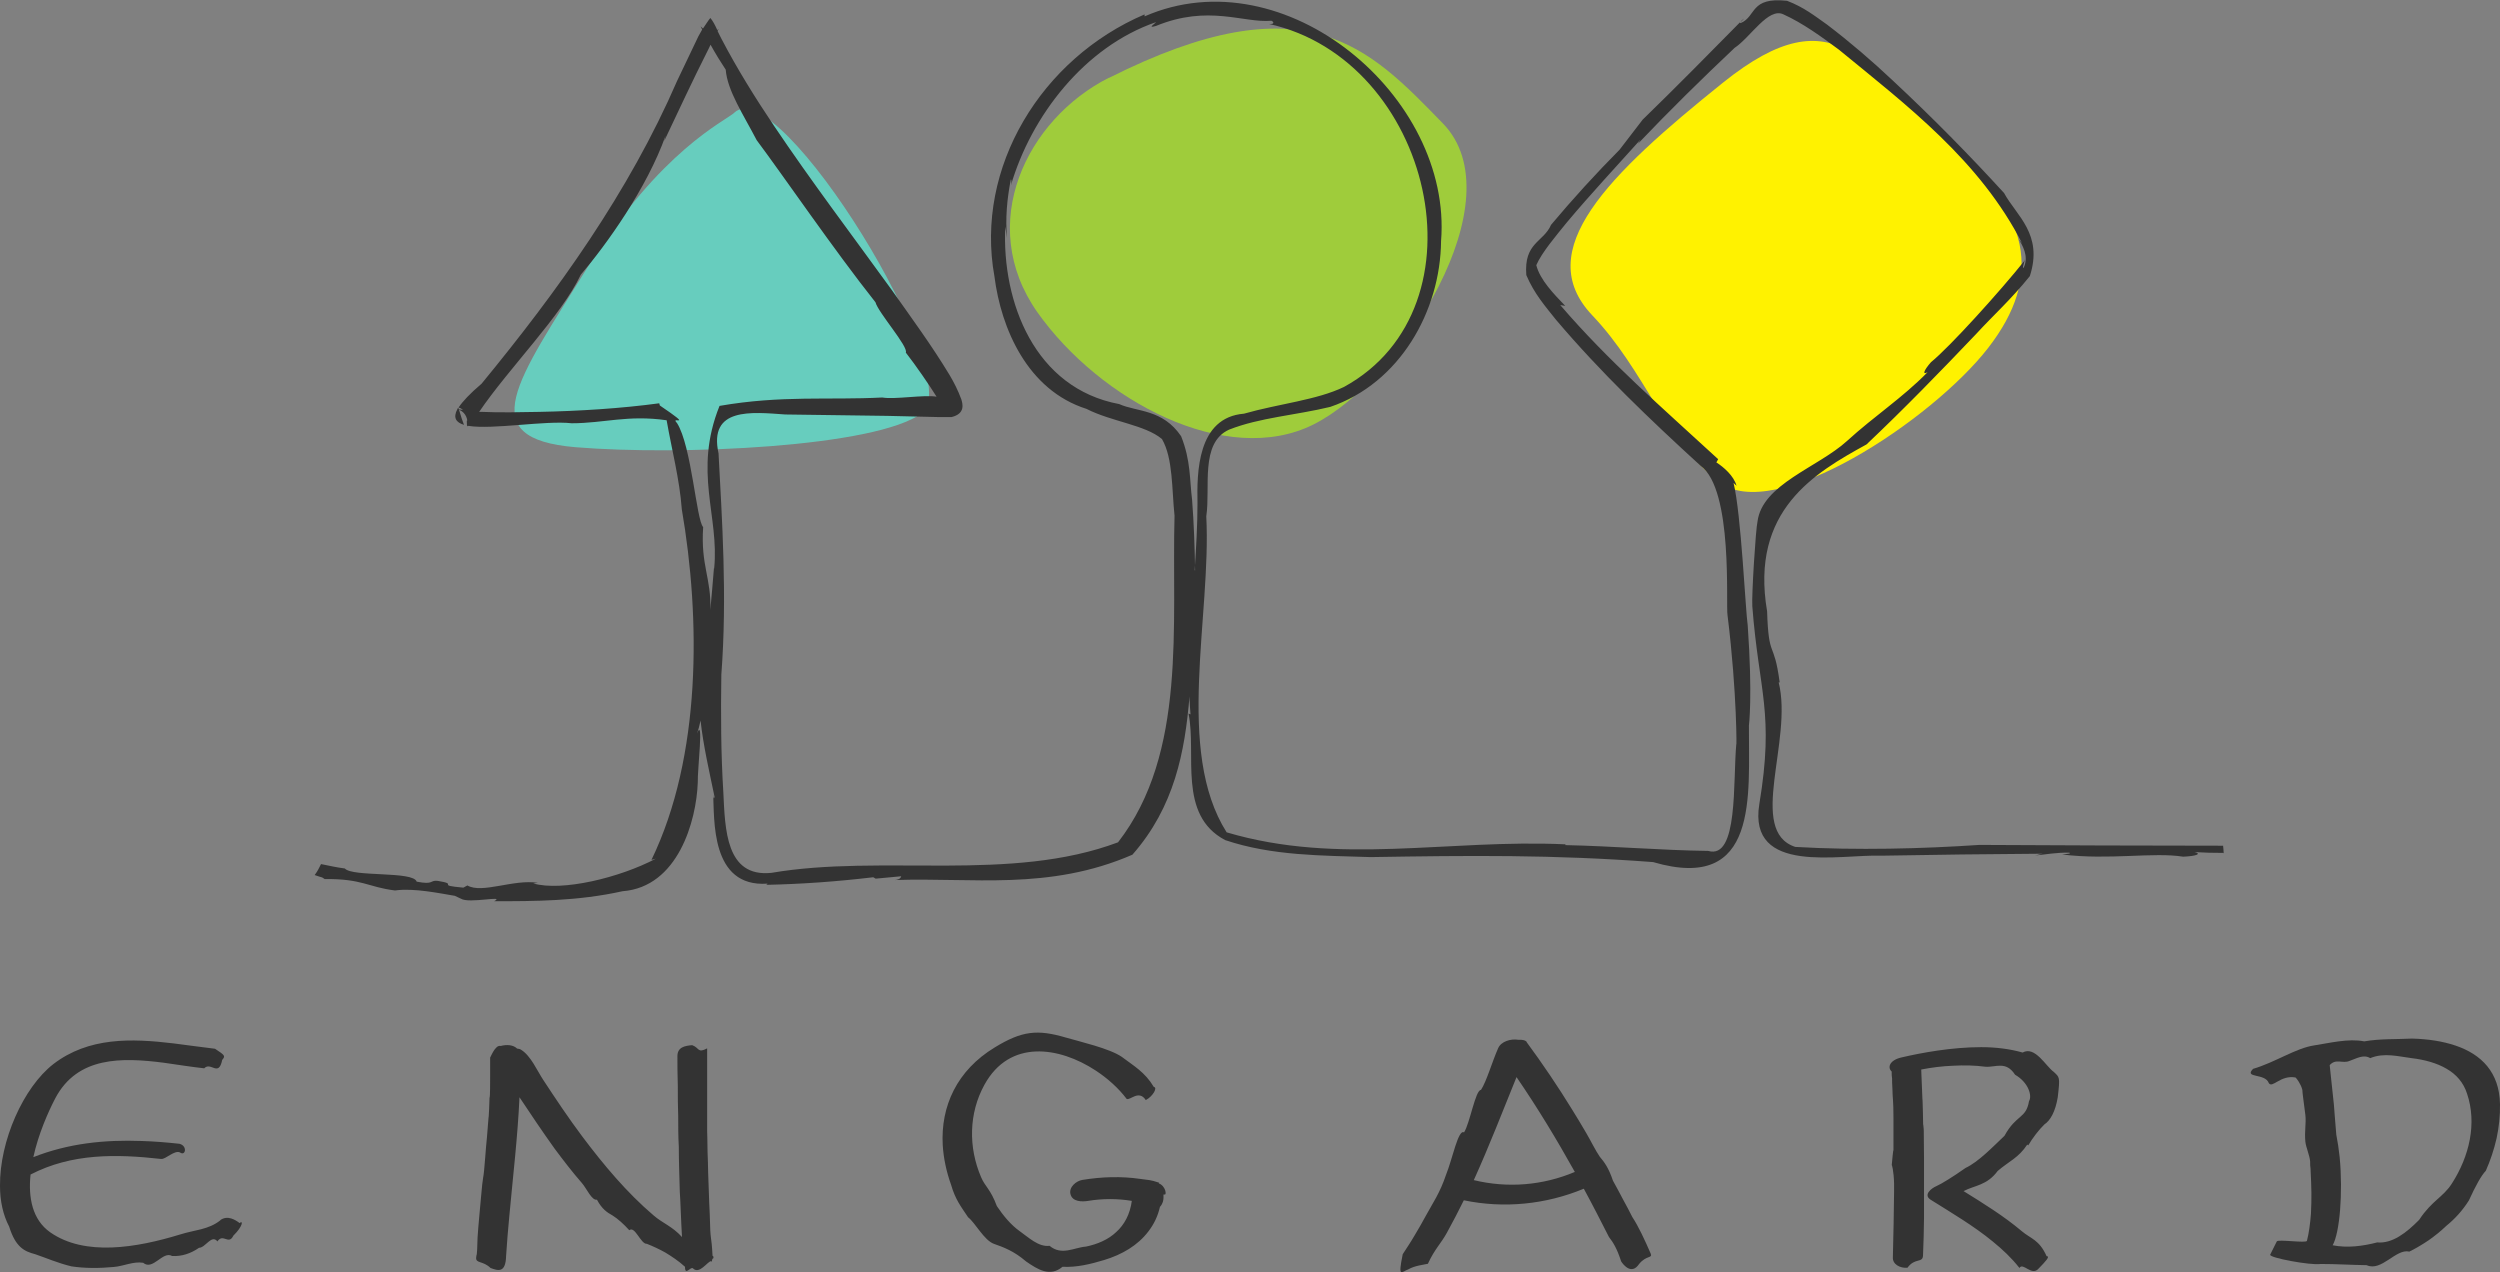
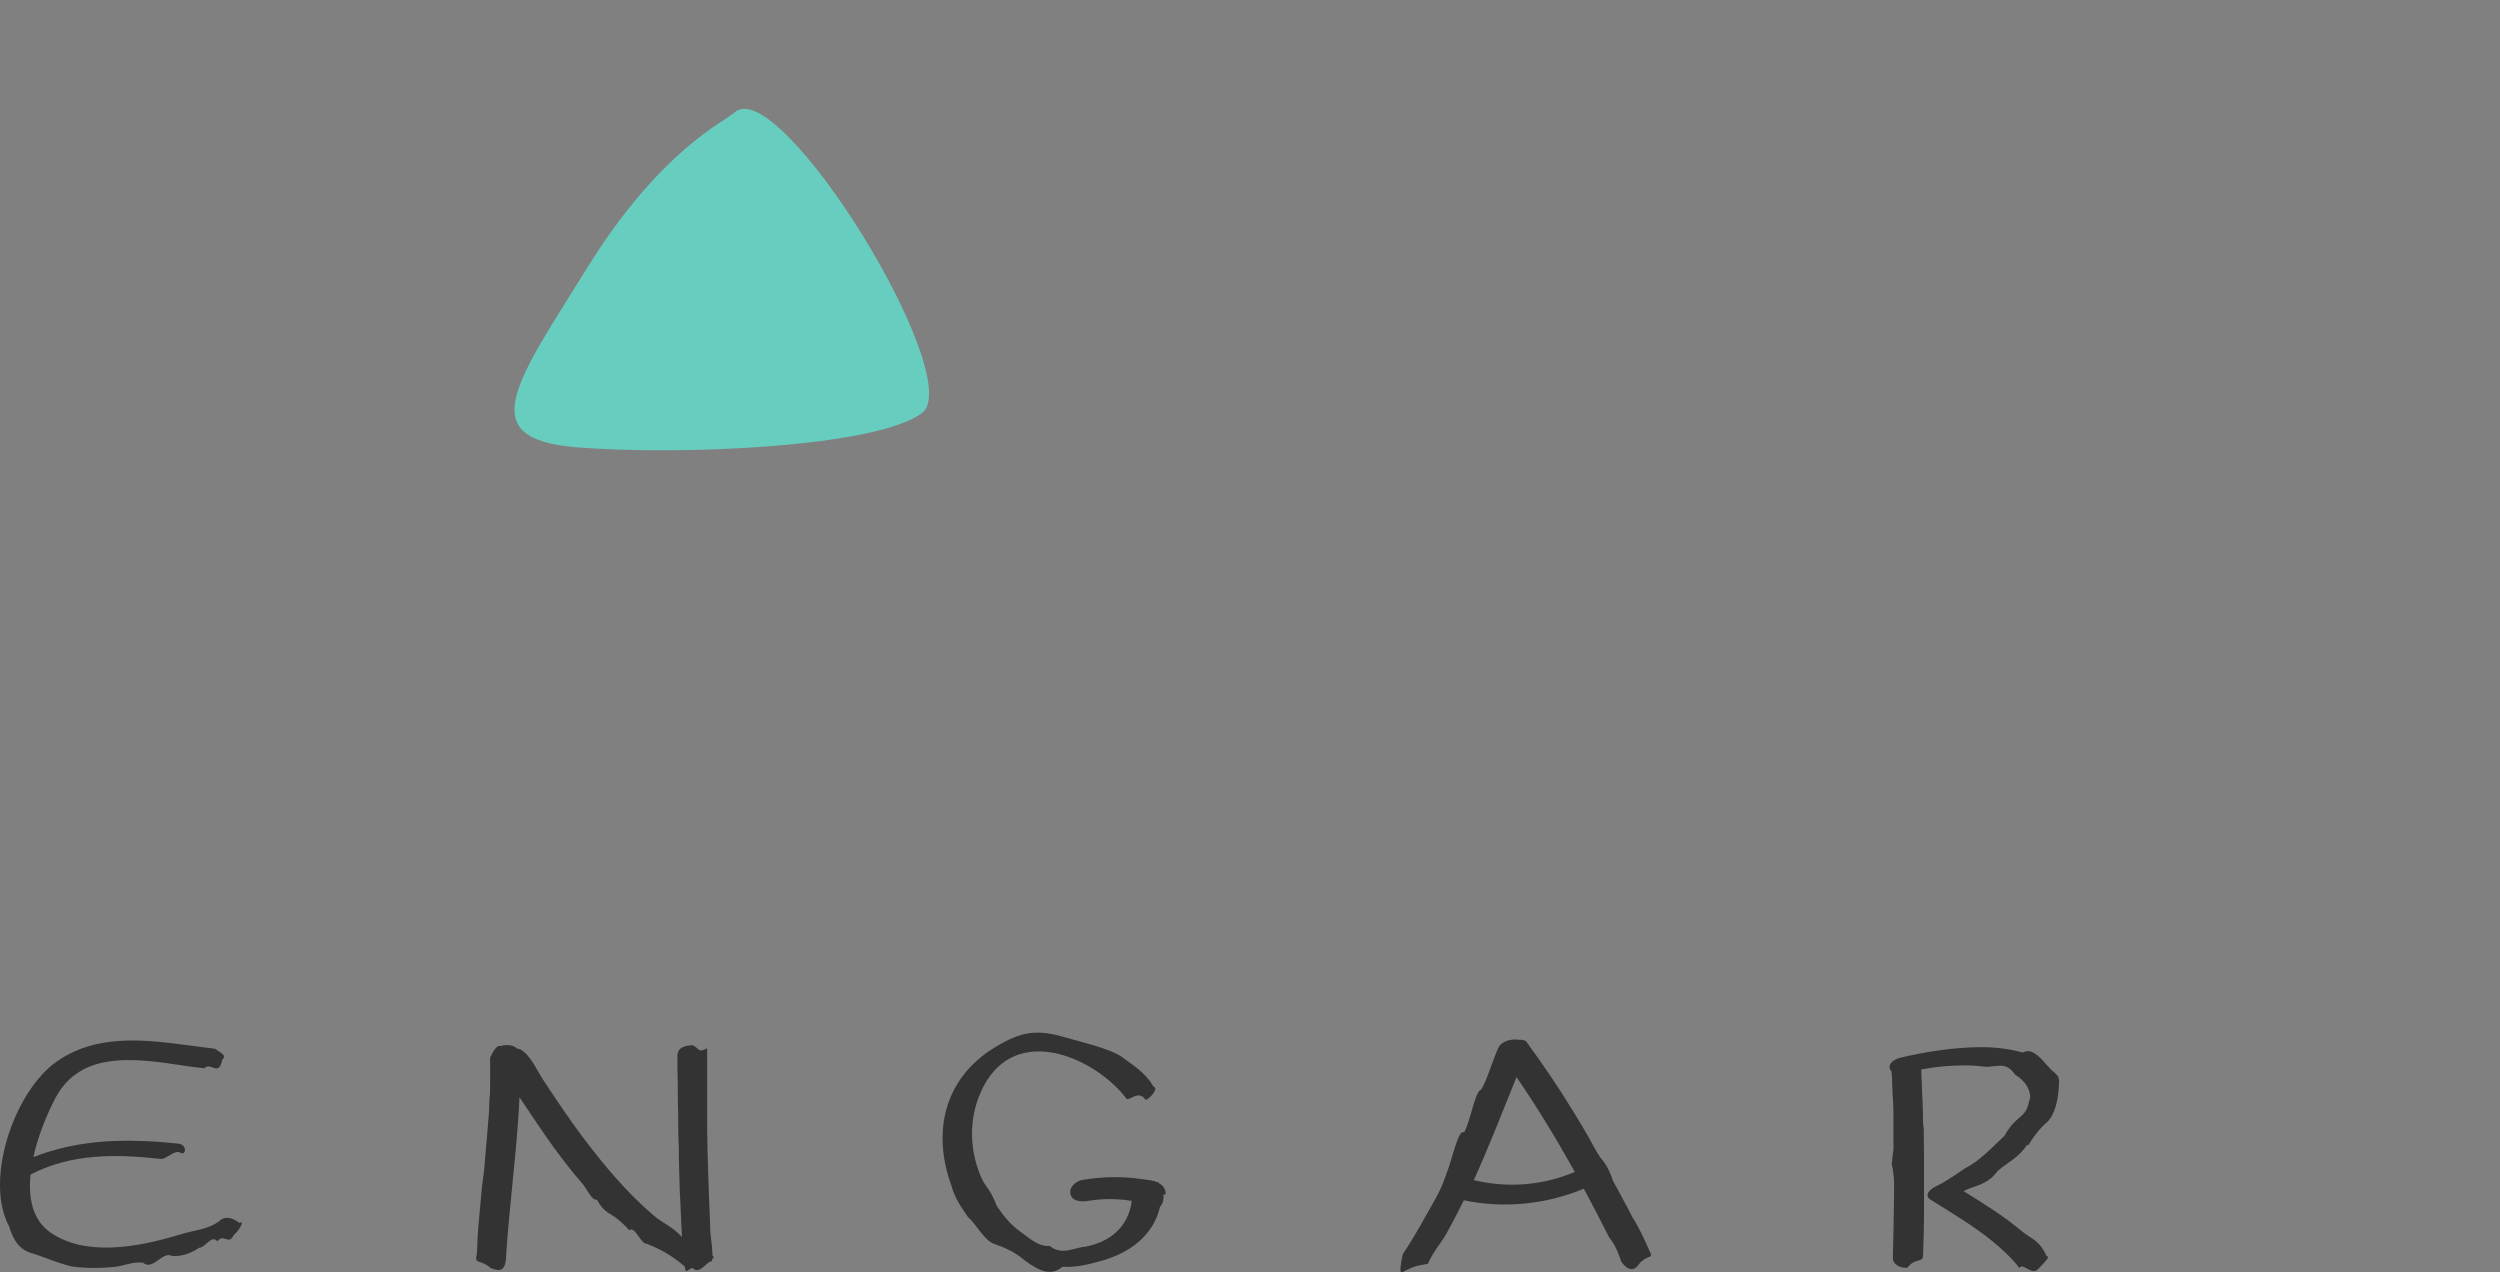
<svg xmlns="http://www.w3.org/2000/svg" id="Layer_1" version="1.1" viewBox="0 0 125.22 63.72">
  <rect x="0" y="0" width="125.22" height="63.72" fill="#808080" stroke="none" />
  <defs>
    <style>
      .st0 {
        fill: #9fcc3b;
      }

      .st0, .st1, .st2, .st3 {
        fill-rule: evenodd;
      }

      .st1 {
        fill: #333;
      }

      .st2 {
        fill: #fff200;
      }

      .st3 {
        fill: #67cdbe;
      }
    </style>
  </defs>
-   <path class="st0" d="M55.55,3.89c-4.14,2.09-6.69,7.34-3.59,11.75,3.13,4.42,9.46,7.81,13.83,5.62,4.4-2.2,10.2-11.29,6.47-15.09-3.69-3.79-6.85-7.23-16.71-2.27Z" />
-   <path class="st2" d="M79.75,15.79c2.65,2.79,3.59,6.16,6.34,8.34,2.75,2.18,10.69-3.09,13.49-6.7s2.07-6.76-1.99-10.34c-4.06-3.58-5.52-7.58-11.29-2.95-5.77,4.63-9.62,8.41-6.55,11.65Z" />
-   <path class="st1" d="M112.85,53.54c-.47.48.61.2.79.71.18.28.58-.42,1.34-.28.05.04.27.33.34.62,0,.14.07.6.15,1.25.05.42-.05.81,0,1.34.03.29.22.7.24,1,0,.13,0,.25.02.36.05,1.04.06,1.44.02,2.26-.04.5-.1.96-.2,1.35-.03.13-1.46-.09-1.51.03-.05.12-.29.56-.33.66-.09.16,2.05.55,2.52.47.79,0,1.56.05,2.31.06.75.34,1.46-.84,2.14-.68.34-.17.66-.36.97-.57.31-.22.6-.45.88-.72.42-.34.8-.75,1.13-1.27.33-.72.62-1.25.85-1.49.23-.52.41-1.06.54-1.63.12-.56.18-1.13.17-1.71-.03-1.59-.93-2.49-2.23-2.93-.65-.22-1.39-.33-2.18-.35-.77.04-1.6,0-2.39.14-.79-.16-1.77.09-2.5.2-.94.14-1.95.85-3.08,1.18ZM116.84,62.37c.35-.62.52-2.61.35-4.4-.04-.39-.1-.78-.17-1.14-.04-.53-.09-1.04-.12-1.5-.11-1.1-.21-1.9-.21-1.98.31-.35.65-.06.99-.21.34-.11.69-.35,1.04-.14.7-.29,1.42-.08,2.07,0,.67.08,1.27.25,1.75.53.49.28.85.69,1.03,1.25.5,1.49.12,3.13-.76,4.5-.44.69-1,.85-1.64,1.82-.64.65-1.35,1.2-2.1,1.13-.74.19-1.5.29-2.25.14Z" />
  <path class="st1" d="M11.04,61.12c-.6.48-1.29.48-2.01.71-2.19.67-4.78,1.11-6.52-.11-.89-.63-1.1-1.73-.98-2.89,2.07-1.07,4.29-1.03,6.54-.78.22.03.66-.45.94-.33.28.21.4-.32-.02-.43-.64-.07-1.26-.12-1.89-.14-1.87-.07-3.68.12-5.43.81.25-1.15.74-2.26,1.1-2.95,1.11-2.1,3.32-2.05,5.43-1.78.7.1,1.39.21,2.03.28.33-.35.72.46.9-.42.17-.2.14-.23-.36-.56-.68-.08-1.38-.18-2.09-.27-2.1-.25-4.24-.32-6.01,1.04C1.17,54.47-.02,57.14,0,59.4c0,.75.15,1.45.46,2.04.32,1.03.76,1.24,1.3,1.38.53.18,1.15.45,1.82.61.67.1,1.38.1,2.12.03.49-.04.98-.29,1.47-.21.49.41.98-.61,1.45-.34.47.03.93-.12,1.35-.41.32,0,.63-.69.92-.32.29-.43.56.21.8-.29.48-.47.5-.79.31-.63-.2-.15-.59-.41-.96-.15ZM76.48,52.2c-.07-.1-.23-.13-.43-.12-.38-.06-.86.08-1.01.42-.3.68-.58,1.66-.86,2.09-.28,0-.56,1.69-.85,2.13-.29-.18-.58,1.33-.9,2.12-.31.92-.65,1.39-1.01,2.05-.18.34-.37.66-.56.98-.19.33-.4.64-.6.95-.26,1.26-.05.87.28.76.32-.19.77-.23.98-.28.34-.74.66-1.02.95-1.55s.58-1.08.85-1.63c2.01.42,4.11.21,6.01-.58.22.41.43.8.64,1.21.21.41.41.8.62,1.21.21.27.4.57.61,1.22.12.19.53.69.9.13.37-.45.68-.27.58-.52-.31-.71-.61-1.36-.92-1.83-.15-.3-.31-.6-.48-.91-.16-.31-.32-.6-.49-.91-.22-.65-.43-.93-.66-1.2-.22-.32-.45-.8-.68-1.19-.23-.4-.47-.79-.71-1.18-.7-1.14-1.47-2.28-2.28-3.38ZM73.82,59.11c.77-1.7,1.45-3.46,2.14-5.16,1.05,1.53,2.01,3.12,2.92,4.75-1.61.68-3.37.82-5.06.41ZM35.69,62.9c-.06-1.16-.11-.57-.14-2.08-.04-.71-.06-1.71-.08-2.08,0-.34-.02-.7-.03-1.04,0-.61-.02-.8-.02-1.04,0-.32,0-.48,0-.65,0-.25,0-.03,0-.73,0-.15,0,.12,0-.68,0-.16,0,.19,0-.71,0-.6,0,.08,0-.35,0-.07,0-.21,0-1.03-.49.26-.38-.03-.75-.16-.37.03-.74.1-.74.55,0,.32,0,.96.02,1.51,0,.5,0,1.01.02,1.51,0,.5,0,1.01.03,1.51,0,.75.03,1.51.05,2.27.03.35.06,1.45.11,2.26-.49-.54-.97-.69-1.42-1.08-1.35-1.15-2.51-2.54-3.57-3.95-.69-.92-1.33-1.88-1.96-2.84-.3-.45-.62-1.21-1.11-1.51-.05-.04-.13-.05-.2-.06-.19-.19-.52-.21-.82-.13-.29-.08-.53.64-.53.57,0,.58,0,.5,0,1,0,.96-.02,1.06-.03,1,0,.17-.04,1.08-.05,1.01-.03.34-.05.66-.08,1-.05.39-.13,1.76-.19,2.01-.06.31-.13,1.34-.2,2.01-.03.34-.06.66-.08,1-.03,1.17-.05.72-.07,1-.03.3.34.15.72.52.38.14.76.27.78-.61.04-.66.1-1.32.16-1.98.18-1.98.42-3.97.51-5.96.57.86,1.15,1.72,1.75,2.56.44.59.89,1.18,1.38,1.74.24.28.49.88.75.83.25.47.51.64.78.79.27.17.55.42.84.74.28-.24.58.71.88.68.3.12.61.26.93.44.31.19.65.41.98.71,0,.48.28-.03.4.08.32.32.72-.34.9-.36.02.03.08.02.05-.05.07-.19.09,0,.07-.19,0-.11,0-.34,0,0ZM58.06,59.24c-.48-.16-.47-.12-.94-.19-.96-.14-1.93-.11-2.91.05-.31.05-.69.37-.59.72.1.38.58.38.88.33.73-.12,1.47-.12,2.19,0-.09.67-.37,1.19-.78,1.56-.4.38-.94.61-1.52.73-.58.04-1.21.47-1.82-.04-.55.07-1.05-.42-1.49-.73-.44-.31-.83-.78-1.15-1.26-.32-.86-.59-.97-.79-1.45-.64-1.49-.62-3.2.17-4.63,1.26-2.29,3.74-1.91,5.57-.71.61.4,1.15.89,1.55,1.42.17.1.61-.48.96.06.35-.18.61-.63.4-.66-.44-.74-1-1.05-1.61-1.51-.62-.42-2.07-.75-2.79-.96-1.43-.42-2.2-.34-3.56.49-1.9,1.15-2.72,2.95-2.61,4.9.04.65.18,1.32.42,1.99.21.73.49,1.08.85,1.62.36.28.8,1.15,1.29,1.33.49.17,1.02.37,1.61.88.58.4,1.2.8,1.83.27.71.04,1.43-.14,2.09-.34.89-.27,1.68-.73,2.21-1.43.27-.35.47-.75.58-1.23.3-.33.1-.68.22-.62.13.06.08-.42-.28-.56ZM101.59,57.37c.21-.36.53-.78.81-1.05.29-.19.55-.63.67-1.37.12-1.03.09-.98-.2-1.26-.39-.27-.94-1.32-1.56-.97-.63-.18-1.34-.27-2.08-.27-1.46,0-2.99.28-4.01.52-.58.14-.69.5-.47.7,0,.16,0,.23.02.34,0,.11,0,.27.02.59,0,.35.05.49.05,1.4,0-.54,0-.5,0-.24,0,.55,0,.11,0-.04v.74c0,.93,0,1.15,0,.7,0,.38,0-.47,0,0,0-.66,0,.89,0,.5,0-.29-.09.73-.09.74,0-.19.11.32.12.86,0,.68,0,.92,0,.47,0,.44-.04,2.61-.06,3.25-.02.34.35.55.73.52.38-.52.76-.22.78-.61.03-.62.04-1.25.05-1.87,0-.5,0-.99,0-1.49,0-.81,0-1.21,0-1.49,0-1.03-.02-2.23-.04-1.49,0-.29-.03-1.57-.04-1.49-.02-.5-.04-.99-.06-1.49.51-.1,1.05-.17,1.6-.19.54-.03,1.09-.02,1.61.05.52.04,1.03-.31,1.49.4.69.4.86,1.07.7,1.32-.15.9-.63.65-1.23,1.74-.6.57-1.31,1.31-1.95,1.61-.64.45-1.19.79-1.46.91-.26.11-.67.44-.29.68,1.05.66,2.16,1.31,3.12,2.1.49.4.94.82,1.33,1.32.17-.3.61.42.95.04.35-.36.61-.63.41-.63-.37-.83-.79-.87-1.24-1.25-.9-.76-1.92-1.39-2.92-2.01.58-.3,1.17-.28,1.71-1.01.56-.48,1.05-.66,1.48-1.32Z" />
  <path class="st3" d="M36.79,5.64c-.49.44-3.71,1.88-7.33,7.7-3.61,5.81-5.8,8.62-.63,9.06,5.21.43,15.07,0,17.35-1.71,2.29-1.73-7.15-17.1-9.4-15.05Z" />
-   <path class="st1" d="M111.38,42.74c0-.13-.02-.26-.03-.38-4.85,0-7.39-.02-12.21-.04-2.82.19-6.15.28-9.22.1-2.42-.8-.1-5.33-.83-8.24h.05c-.29-2.18-.55-1.09-.63-3.56-.86-5.07,2.4-6.94,4.98-8.36,1.89-1.79,3.69-3.64,5.47-5.51.91-.99,1.76-1.74,2.71-2.92.68-2.1-.67-3.02-1.29-4.16-1.69-1.85-3.55-3.75-5.6-5.66-1.02-.96-2.1-1.89-3.27-2.78-.61-.43-1.16-.87-2-1.19-1.87-.2-1.52.78-2.33,1.12l-.03-.04c-1.33,1.35-3.25,3.3-4.87,4.87l-1.16,1.51c-1.19,1.2-2.33,2.45-3.43,3.76-.38.88-1.37.88-1.24,2.52.4.94.95,1.56,1.49,2.24,2.23,2.63,4.7,4.99,7.24,7.31,1.65,1.19,1.25,7,1.35,7.5.49,3.97.45,6.85.44,6.41-.18,1.89.11,5.83-1.41,5.38-2.37-.03-4.74-.24-7.15-.29v-.04c-5.9-.27-11.33,1.07-16.97-.6-2.59-4.09-.76-10.84-1.02-15.83.22-1.44-.33-3.67,1.14-4.34,1.55-.61,3.34-.72,5.07-1.14,3.47-1.18,5.52-4.79,5.55-8.31.58-7.23-7.82-14.32-14.85-11.25v-.1c-5.17,2.21-8.51,7.67-7.52,13.13.33,2.6,1.65,5.69,4.61,6.63,1.25.64,2.94.8,3.78,1.51.56.96.49,2.54.63,3.84-.15,5.42.64,11.89-2.83,16.36-5.39,2.02-11.8.58-17.37,1.53-2.28.23-2.31-2.19-2.4-4.03-.12-1.93-.13-3.92-.1-5.9.3-3.96.03-7.8-.14-11.08-.51-2.32,1.65-2.07,3.34-1.95l5.12.07,2.57.06h.64c.7-.17.56-.66.49-.89-.17-.46-.37-.85-.59-1.22-.9-1.49-1.91-2.86-2.89-4.25-1.99-2.75-4.03-5.44-5.91-8.24-.94-1.4-1.83-2.83-2.61-4.32-.07-.12-.13-.27-.21-.42.04-.06.1-.16.03-.07-.02.02-.03,0-.04.03-.11-.24-.22-.46-.35-.61-.08.09-.22.31-.37.53-.04-.04-.08-.07-.12-.11l.08.16c-.07.12-.13.24-.19.34l-1.06,2.22c-2.42,5.59-6.01,10.57-9.8,15.18-.59.5-.95.89-1.15,1.19.07.02.15.06.22.12-.06,0-.14-.02-.21-.03,0-.04-.02-.05-.03-.08,0,.02-.04.04-.04.07-.23.43-.07.67.33.79-.06-.15-.15-.41-.25-.76.14.06.37.21.42.56-.04-.1-.03.08-.02.25h.04c0,.07,0,.05.02,0,1.23.2,3.88-.28,5.18-.13,1.62,0,2.82-.43,4.76-.15.26,1.49.65,2.96.76,4.46.94,5.46.99,12.37-1.52,17.56l.22-.06c-1.83.96-4.7,1.65-6.14,1.24l.23-.03c-1.2-.2-2.8.56-3.53.13l-.2.11c-1.46-.13-.16-.16-1.29-.34-.42-.04-.17.21-1.05.04-.16-.54-3.21-.22-3.6-.66-.4-.05-.79-.14-1.19-.22-.09.19-.19.38-.32.55.42.15.32.07.5.2,1.89-.02,2.16.4,3.51.57h.03c.94-.13,2.25.15,2.98.27l.3.14c.41.27,2.28-.19,1.67.13,2.01,0,4.18,0,6.43-.5,2.78-.21,3.7-3.52,3.77-5.44-.02-.65.31-3.38-.04-2.45.06-.17.13-.41.18-.66.13,1.23.45,2.61.7,3.82-.02.12-.06.12-.07-.17.07,1.28-.15,4.72,2.72,4.52,0,.02-.02.04-.07.06,1.81-.04,3.5-.16,5.37-.38l.12.07,1.28-.12c-.02.06-.05.16-.31.19,3.82-.14,7.7.55,11.89-1.27,2.11-2.4,2.63-5.16,2.86-7.93,0,.3.03.6.05.9l-.1-.04c.42,2.03-.56,5.08,1.84,6.34,2.35.79,4.84.77,7.28.85,4.94-.08,9.13-.13,14.15.25,5.33,1.56,4.78-3.36,4.8-6.84,0,0,.19-1.45-.06-5.01-.11-.71-.33-5.62-.71-7.14l.15.14c-.14-.5-.64-.93-1.01-1.17l.09-.16c-2.78-2.56-5.51-4.92-7.91-7.72l.25.04c-.57-.59-1.27-1.31-1.45-2.04.28-.64.98-1.46,1.53-2.14,1.19-1.42,2.47-2.79,3.69-4.15l-.13.21c1.59-1.67,3.21-3.26,4.84-4.8.8-.53,1.69-2.05,2.45-1.68.97.44,1.89,1.11,2.78,1.77,3.4,2.79,7.07,5.56,9.19,9.73-.07-.13-.14-.16-.21-.29.21.36.54.89.28,1.46-.1.12,0-.19.04-.34-1.24,1.55-3.74,4.32-4.69,5.09-.36.41-.45.66-.17.5-1.26,1.29-2.66,2.19-4.04,3.45-1.45,1.32-4.24,2.16-4.48,4.03-.09.36-.3,3.72-.26,4.25.33,4.3,1.11,5.33.35,9.91-.58,3.57,4.05,2.5,6.11,2.58,2.65-.05,5.35-.08,8.1-.1-.18.02-.22.06-.4.09.53-.05,1.11-.16,1.71-.14.16.04-.16.07-.35.09,2.36.29,4.57-.13,6.06.11.67-.03.94-.14.57-.23.47.03.95.04,1.43.04ZM35.76,28.46c-.05.68-.12,1.38-.18,2.09.05-1.6-.49-2.22-.36-4.15-.34-.34-.58-4.06-1.31-5.21-.4-.41.94.34-.86-.88l-.03-.11c-1.92.26-4.02.39-6.01.43-.99.02-1.98.04-2.87,0-.05,0-.09,0-.14,0,1.51-2.22,4.11-4.8,5.09-6.87,1.29-1.51,3.31-4.33,4.25-6.97l-.07.27c.68-1.43,1.43-3.05,2.16-4.49.05-.11.11-.21.16-.33.26.47.52.89.76,1.25.08,1.05.89,2.26,1.55,3.53,1.34,1.79,3.85,5.47,5.95,8.12.14.52,1.66,2.23,1.52,2.52.5.64,1.18,1.63,1.54,2.21-.62-.11-2.09.15-2.72.04-2.7.14-5.03-.12-8.15.42-1.33,3.31,0,5.52-.27,8.15ZM59.86,28.57c-.02-1.18-.06-2.35-.15-3.53-.13-1.03-.06-1.96-.55-3.19-.93-1.37-2.21-1.21-3.1-1.61-4.23-.79-5.88-5.09-5.71-8.89l.09.57c-.09-.97,0-1.96.19-2.93.05.03.03.17,0,.31,1.02-3.5,3.7-6.96,7.27-8.19,0,.04-.49.34,0,.19,2.63-1.08,4.37-.14,5.78-.26.13.05.17.19-.12.16,8.15,1.8,11.07,14.17,3.76,18.18-1.36.66-3.26.84-5.01,1.34-2.35.19-2.36,2.97-2.33,4.48,0,1.12-.07,2.25-.14,3.36ZM101.42,13.09v-.04c-.03-.11-.02-.06,0,.04ZM87.18,1.11l.18-.18c-.11.07-.16.14-.18.18Z" />
</svg>